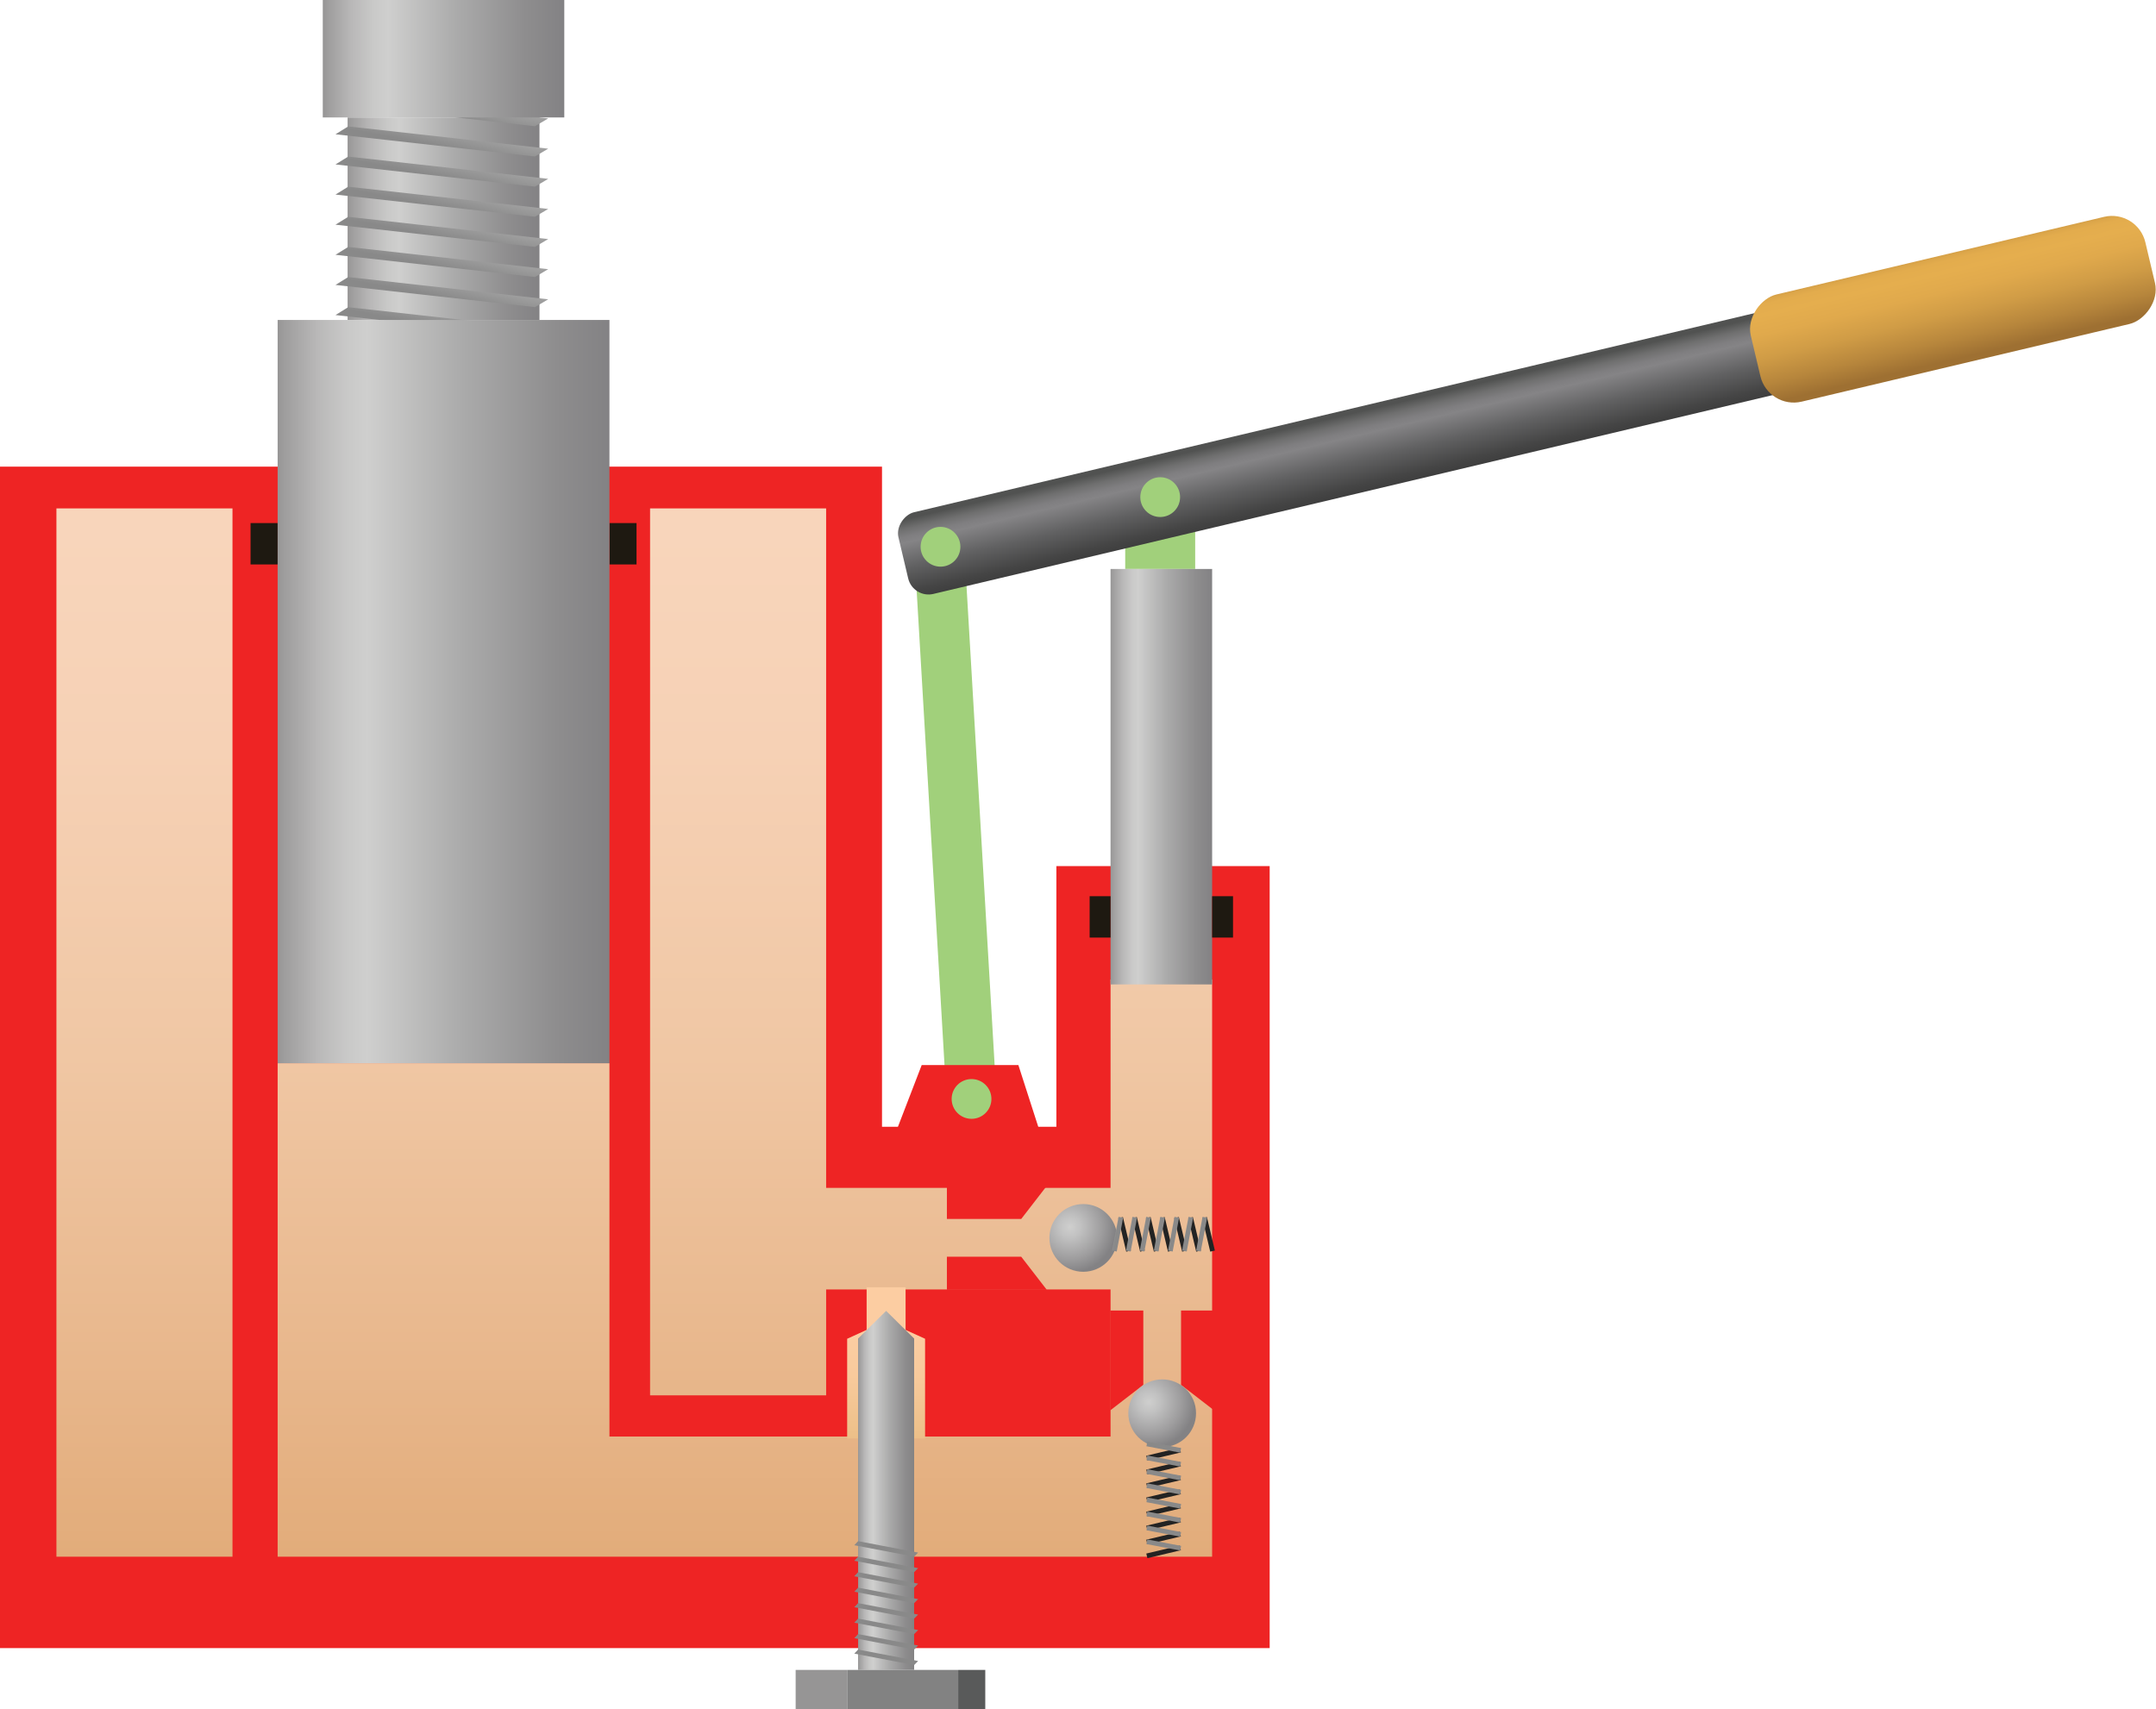
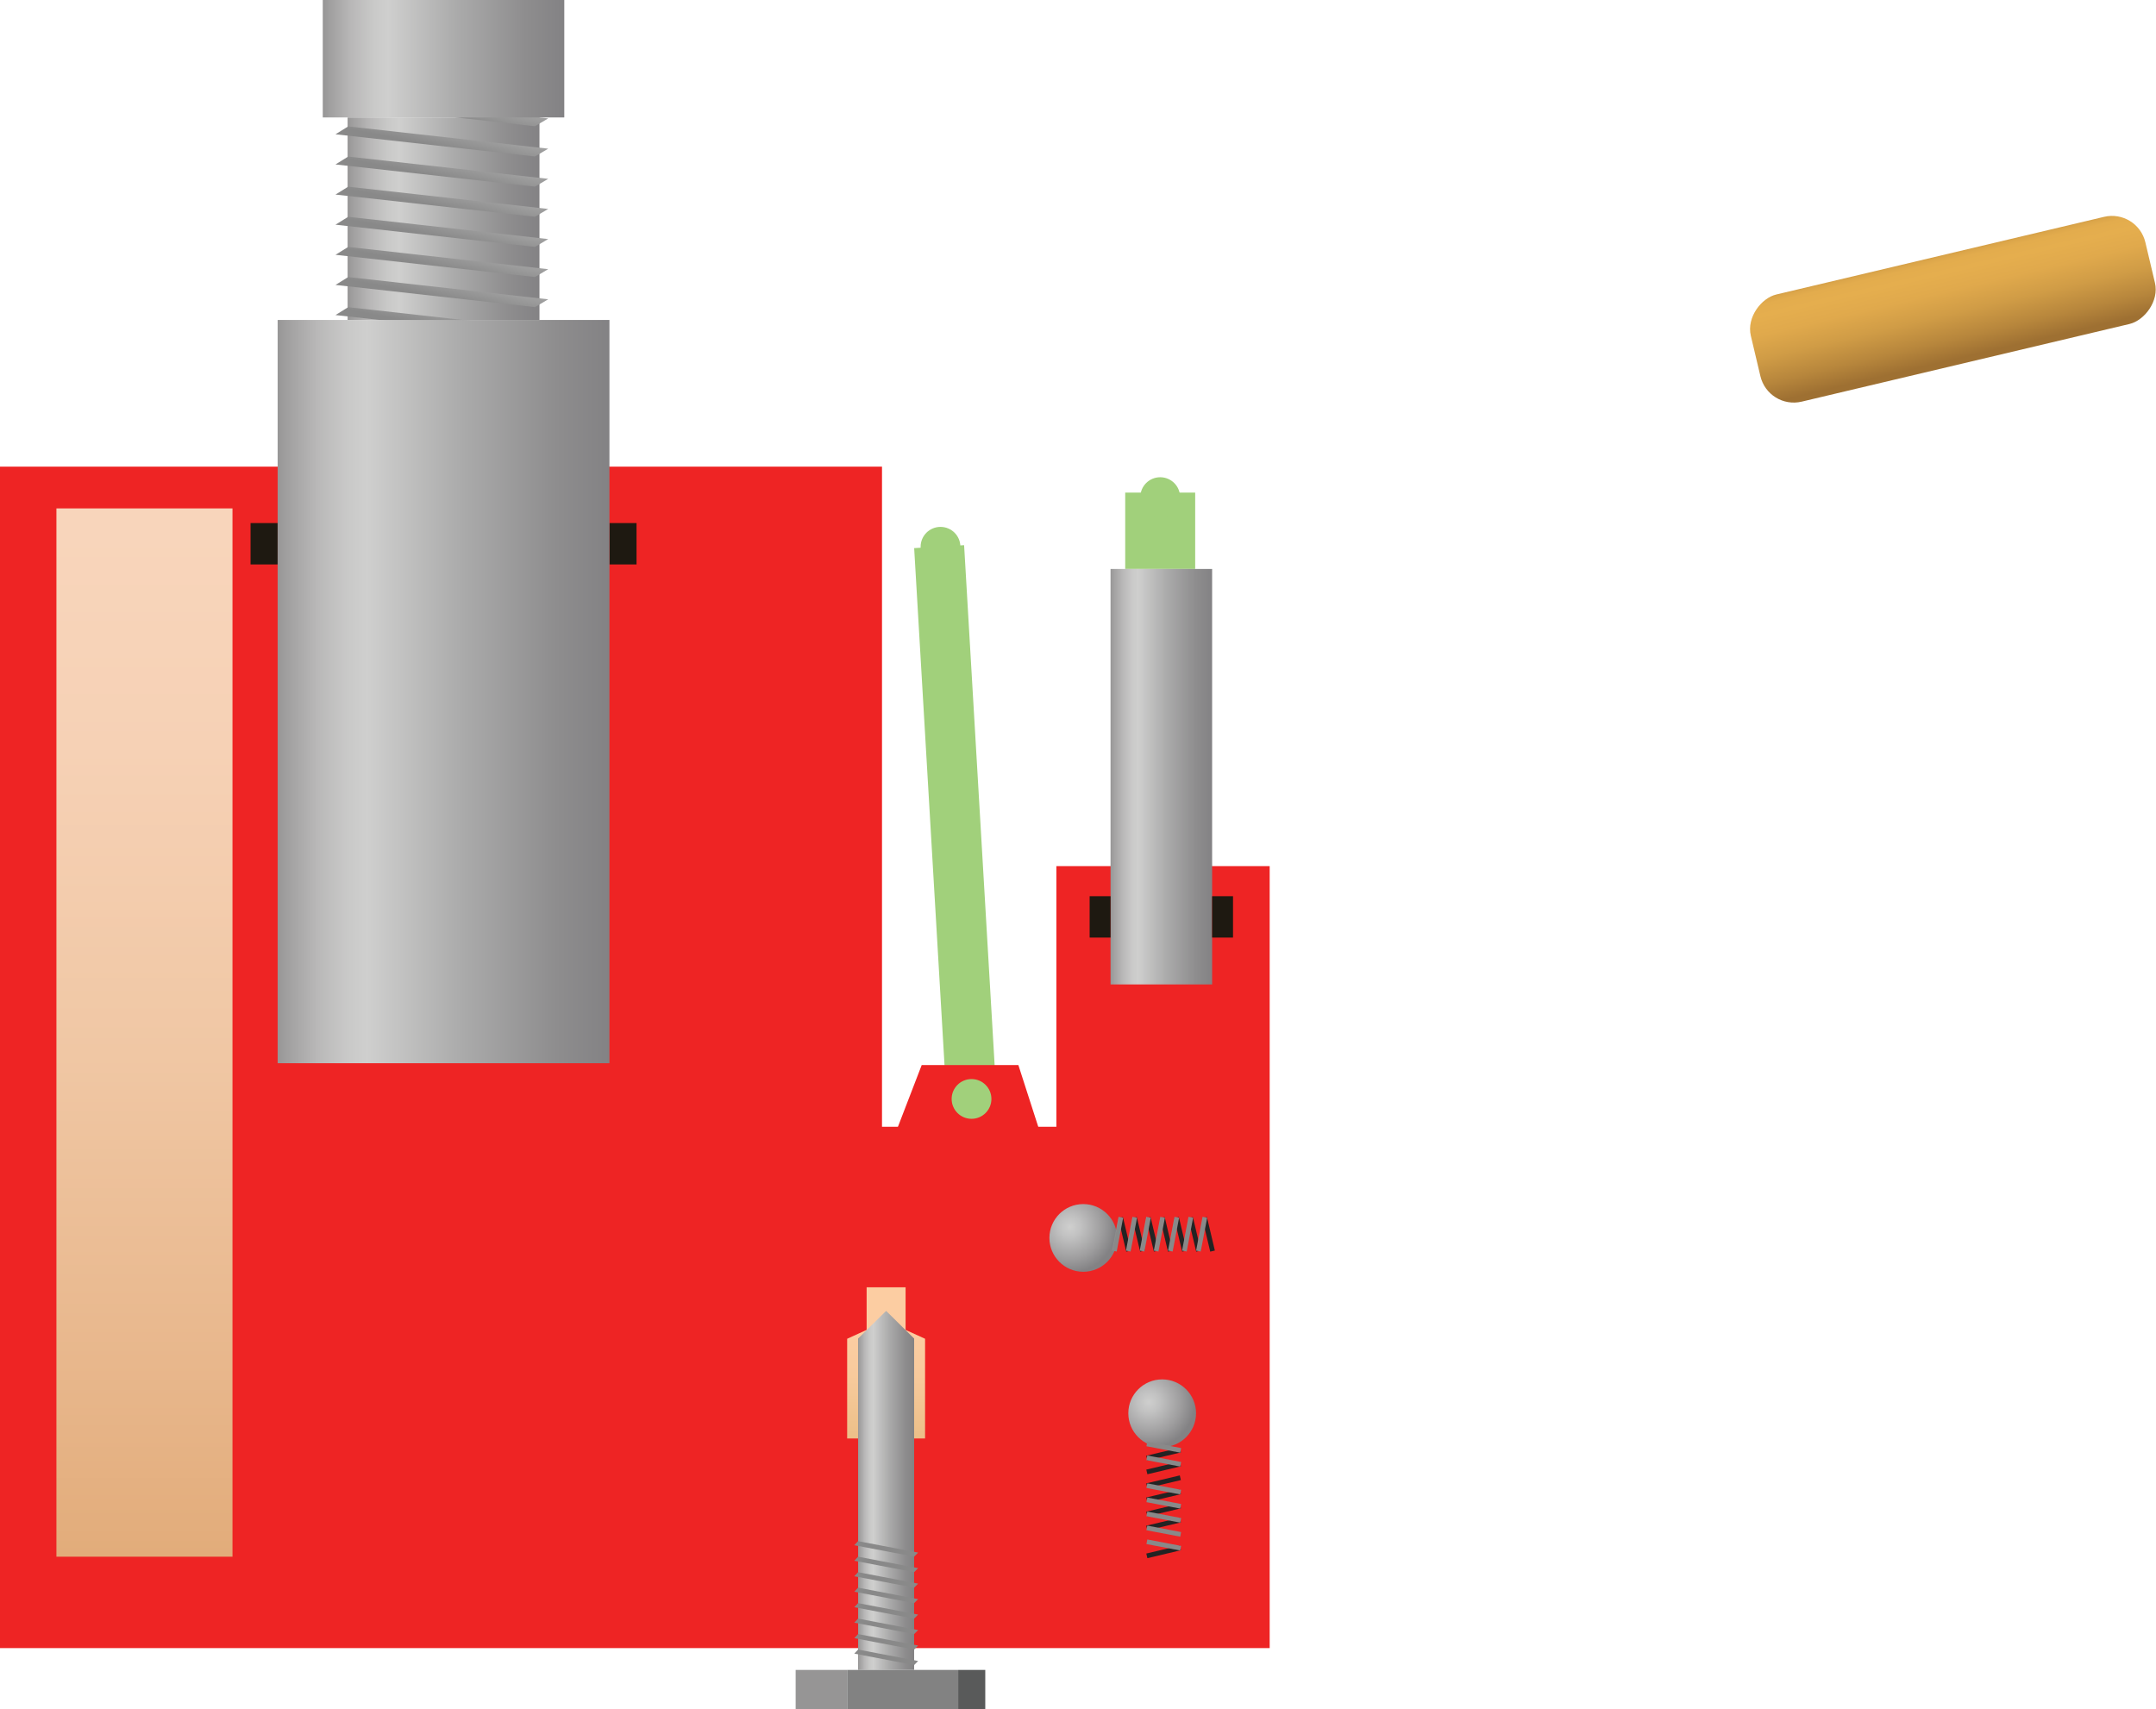
<svg xmlns="http://www.w3.org/2000/svg" xmlns:xlink="http://www.w3.org/1999/xlink" width="1361.82" height="1079.68" viewBox="0 0 1361.82 1079.68">
  <defs>
    <style>
      .cls-1 {
        fill: #a1d07b;
      }

      .cls-2 {
        fill: #ee2424;
      }

      .cls-3 {
        fill: url(#linear-gradient);
      }

      .cls-4 {
        fill: url(#linear-gradient-2);
      }

      .cls-5 {
        fill: url(#linear-gradient-3);
      }

      .cls-6 {
        fill: url(#linear-gradient-4);
      }

      .cls-7 {
        fill: url(#linear-gradient-5);
      }

      .cls-8 {
        fill: url(#linear-gradient-6);
      }

      .cls-9 {
        fill: #1e1911;
      }

      .cls-10 {
        fill: url(#radial-gradient);
      }

      .cls-11 {
        fill: url(#radial-gradient-2);
      }

      .cls-12 {
        fill: url(#linear-gradient-7);
      }

      .cls-13 {
        fill: url(#linear-gradient-8);
      }

      .cls-14 {
        fill: url(#linear-gradient-9);
      }

      .cls-15 {
        fill: url(#linear-gradient-10);
      }

      .cls-16 {
        fill: url(#linear-gradient-11);
      }

      .cls-17 {
        fill: url(#linear-gradient-12);
      }

      .cls-18 {
        fill: url(#linear-gradient-13);
      }

      .cls-19 {
        fill: url(#linear-gradient-14);
      }

      .cls-20 {
        fill: url(#linear-gradient-15);
      }

      .cls-21 {
        fill: url(#linear-gradient-16);
      }

      .cls-22 {
        fill: url(#linear-gradient-17);
      }

      .cls-23 {
        fill: url(#linear-gradient-18);
      }

      .cls-24 {
        fill: url(#linear-gradient-19);
      }

      .cls-25 {
        fill: url(#linear-gradient-20);
      }

      .cls-26 {
        fill: url(#linear-gradient-21);
      }

      .cls-27 {
        fill: url(#linear-gradient-22);
      }

      .cls-28 {
        fill: url(#linear-gradient-23);
      }

      .cls-29 {
        fill: url(#linear-gradient-24);
      }

      .cls-30 {
        fill: url(#linear-gradient-25);
      }

      .cls-31 {
        fill: url(#linear-gradient-26);
      }

      .cls-32 {
        fill: url(#linear-gradient-27);
      }

      .cls-33 {
        fill: url(#linear-gradient-28);
      }

      .cls-34 {
        fill: url(#linear-gradient-29);
      }

      .cls-35 {
        fill: url(#linear-gradient-30);
      }

      .cls-36 {
        fill: url(#linear-gradient-31);
      }

      .cls-37 {
        fill: url(#linear-gradient-32);
      }

      .cls-38 {
        fill: url(#linear-gradient-33);
      }

      .cls-39 {
        fill: url(#linear-gradient-34);
      }

      .cls-40 {
        fill: url(#linear-gradient-35);
      }

      .cls-41 {
        fill: url(#linear-gradient-36);
      }

      .cls-42 {
        fill: url(#linear-gradient-37);
      }

      .cls-43 {
        fill: url(#linear-gradient-38);
      }

      .cls-44 {
        fill: url(#linear-gradient-39);
      }

      .cls-45 {
        fill: url(#linear-gradient-40);
      }

      .cls-46 {
        fill: url(#linear-gradient-41);
      }

      .cls-47 {
        fill: url(#linear-gradient-42);
      }

      .cls-48 {
        fill: url(#linear-gradient-43);
      }

      .cls-49 {
        fill: url(#linear-gradient-44);
      }

      .cls-50 {
        fill: url(#linear-gradient-45);
      }

      .cls-51 {
        fill: url(#linear-gradient-46);
      }

      .cls-52 {
        fill: url(#linear-gradient-47);
      }

      .cls-53 {
        fill: url(#linear-gradient-48);
      }

      .cls-54 {
        fill: url(#linear-gradient-49);
      }

      .cls-55 {
        fill: url(#linear-gradient-50);
      }

      .cls-56 {
        fill: url(#linear-gradient-51);
      }

      .cls-57 {
        fill: url(#linear-gradient-52);
      }

      .cls-58 {
        fill: url(#linear-gradient-53);
      }

      .cls-59 {
        fill: url(#linear-gradient-54);
      }

      .cls-60 {
        fill: #969595;
      }

      .cls-61 {
        fill: #828282;
      }

      .cls-62 {
        fill: #595a5a;
      }

      .cls-63 {
        fill: url(#linear-gradient-55);
      }

      .cls-64 {
        fill: url(#linear-gradient-56);
      }
    </style>
    <linearGradient id="linear-gradient" x1="91.25" y1="983.44" x2="91.25" y2="321.18" gradientUnits="userSpaceOnUse">
      <stop offset="0" stop-color="#e2ac7a" />
      <stop offset="0.15" stop-color="#e7b589" />
      <stop offset="0.48" stop-color="#f0c7a4" />
      <stop offset="0.77" stop-color="#f6d1b5" />
      <stop offset="0.98" stop-color="#f8d5bb" />
    </linearGradient>
    <linearGradient id="linear-gradient-2" x1="470.5" y1="983.44" x2="470.5" y2="321.18" xlink:href="#linear-gradient" />
    <linearGradient id="linear-gradient-3" x1="219.56" y1="138.17" x2="340.75" y2="138.17" gradientUnits="userSpaceOnUse">
      <stop offset="0" stop-color="#969595" />
      <stop offset="0.02" stop-color="#9e9d9d" />
      <stop offset="0.12" stop-color="#b9b8b8" />
      <stop offset="0.21" stop-color="#c9c9c8" />
      <stop offset="0.27" stop-color="#cfcfce" />
      <stop offset="0.56" stop-color="#aaa" />
      <stop offset="0.84" stop-color="#8e8d8e" />
      <stop offset="1" stop-color="#838284" />
    </linearGradient>
    <linearGradient id="linear-gradient-4" x1="701.47" y1="490.67" x2="765.62" y2="490.67" xlink:href="#linear-gradient-3" />
    <linearGradient id="linear-gradient-5" x1="877.56" y1="90.53" x2="941.71" y2="90.53" gradientTransform="translate(115.4 71.94) scale(0.83 2.32)" gradientUnits="userSpaceOnUse">
      <stop offset="0" stop-color="#515251" />
      <stop offset="0.01" stop-color="#545554" />
      <stop offset="0.11" stop-color="#6f6f6f" />
      <stop offset="0.2" stop-color="#7f7e80" />
      <stop offset="0.27" stop-color="#858486" />
      <stop offset="0.56" stop-color="#616162" />
      <stop offset="0.84" stop-color="#454545" />
      <stop offset="1" stop-color="#3a3a3a" />
    </linearGradient>
    <linearGradient id="linear-gradient-6" x1="843.35" y1="-303.07" x2="907.51" y2="-303.07" gradientTransform="translate(284.51 491.07) scale(1.08 0.98)" gradientUnits="userSpaceOnUse">
      <stop offset="0" stop-color="#a97a35" />
      <stop offset="0" stop-color="#aa7b35" />
      <stop offset="0.02" stop-color="#c08e3e" />
      <stop offset="0.04" stop-color="#d19c45" />
      <stop offset="0.07" stop-color="#dca64a" />
      <stop offset="0.11" stop-color="#e3ac4d" />
      <stop offset="0.21" stop-color="#e5ae4e" />
      <stop offset="0.38" stop-color="#e0a94c" />
      <stop offset="0.59" stop-color="#d09c46" />
      <stop offset="0.82" stop-color="#b7863c" />
      <stop offset="1" stop-color="#9e7032" />
    </linearGradient>
    <radialGradient id="radial-gradient" cx="675.8" cy="775.04" r="29.05" gradientUnits="userSpaceOnUse">
      <stop offset="0" stop-color="#cfcfce" />
      <stop offset="0.24" stop-color="#c1c1c1" />
      <stop offset="0.7" stop-color="#9e9d9e" />
      <stop offset="1" stop-color="#838284" />
    </radialGradient>
    <radialGradient id="radial-gradient-2" cx="725.64" cy="885.8" r="29.05" xlink:href="#radial-gradient" />
    <linearGradient id="linear-gradient-7" x1="672.38" y1="793.19" x2="676.66" y2="793.19" gradientTransform="translate(235.36 -13.46) scale(0.7 1)" gradientUnits="userSpaceOnUse">
      <stop offset="0" stop-color="#5c5a5c" />
      <stop offset="1" stop-color="#232323" />
    </linearGradient>
    <linearGradient id="linear-gradient-8" x1="793.63" y1="760.69" x2="797.9" y2="760.69" gradientTransform="translate(154.47 19.04) scale(0.69 1)" gradientUnits="userSpaceOnUse">
      <stop offset="0" stop-color="#ababab" />
      <stop offset="1" stop-color="#898989" />
    </linearGradient>
    <linearGradient id="linear-gradient-9" x1="684.51" y1="795.21" x2="688.78" y2="795.21" gradientTransform="translate(235.6 -15.48) scale(0.7 1)" xlink:href="#linear-gradient-7" />
    <linearGradient id="linear-gradient-10" x1="806.07" y1="759.05" x2="810.35" y2="759.05" gradientTransform="translate(154.62 20.68) scale(0.69 1)" xlink:href="#linear-gradient-8" />
    <linearGradient id="linear-gradient-11" x1="696.51" y1="797.22" x2="700.79" y2="797.22" gradientTransform="translate(235.83 -17.48) scale(0.7 1)" xlink:href="#linear-gradient-7" />
    <linearGradient id="linear-gradient-12" x1="818.39" y1="757.43" x2="822.66" y2="757.43" gradientTransform="translate(154.78 22.31) scale(0.69 1)" xlink:href="#linear-gradient-8" />
    <linearGradient id="linear-gradient-13" x1="708.82" y1="799.27" x2="713.1" y2="799.27" gradientTransform="translate(236.07 -19.54) scale(0.7 1)" xlink:href="#linear-gradient-7" />
    <linearGradient id="linear-gradient-14" x1="831.02" y1="755.76" x2="835.3" y2="755.76" gradientTransform="translate(154.93 23.98) scale(0.69 1)" xlink:href="#linear-gradient-8" />
    <linearGradient id="linear-gradient-15" x1="721.2" y1="801.34" x2="725.47" y2="801.34" gradientTransform="translate(236.31 -21.6) scale(0.7 1)" xlink:href="#linear-gradient-7" />
    <linearGradient id="linear-gradient-16" x1="843.72" y1="754.08" x2="847.99" y2="754.08" gradientTransform="translate(155.09 25.65) scale(0.69 1)" xlink:href="#linear-gradient-8" />
    <linearGradient id="linear-gradient-17" x1="733.45" y1="803.38" x2="737.72" y2="803.38" gradientTransform="translate(236.55 -23.65) scale(0.7 1)" xlink:href="#linear-gradient-7" />
    <linearGradient id="linear-gradient-18" x1="856.28" y1="752.42" x2="860.56" y2="752.42" gradientTransform="translate(155.25 27.31) scale(0.69 1)" xlink:href="#linear-gradient-8" />
    <linearGradient id="linear-gradient-19" x1="745.7" y1="805.43" x2="749.98" y2="805.43" gradientTransform="translate(236.79 -25.69) scale(0.7 1)" xlink:href="#linear-gradient-7" />
    <linearGradient id="linear-gradient-20" x1="868.85" y1="750.76" x2="873.13" y2="750.76" gradientTransform="translate(155.4 28.97) scale(0.69 1)" xlink:href="#linear-gradient-8" />
    <linearGradient id="linear-gradient-21" x1="878.89" y1="712.64" x2="883.17" y2="712.64" gradientTransform="translate(114.6 206.02) scale(0.7 1)" xlink:href="#linear-gradient-7" />
    <linearGradient id="linear-gradient-22" x1="937.68" y1="627.74" x2="941.96" y2="627.74" gradientTransform="translate(83.82 286.41) scale(0.69 1)" xlink:href="#linear-gradient-8" />
    <linearGradient id="linear-gradient-23" x1="891.02" y1="714.66" x2="895.3" y2="714.66" gradientTransform="translate(106.06 212.77) scale(0.7 1)" xlink:href="#linear-gradient-7" />
    <linearGradient id="linear-gradient-24" x1="950.12" y1="626.1" x2="954.4" y2="626.1" gradientTransform="translate(75.2 296.83) scale(0.69 1)" xlink:href="#linear-gradient-8" />
    <linearGradient id="linear-gradient-25" x1="903.02" y1="716.66" x2="907.3" y2="716.66" gradientTransform="translate(97.6 219.45) scale(0.7 1)" xlink:href="#linear-gradient-7" />
    <linearGradient id="linear-gradient-26" x1="962.44" y1="624.48" x2="966.72" y2="624.48" gradientTransform="translate(66.66 307.14) scale(0.69 1)" xlink:href="#linear-gradient-8" />
    <linearGradient id="linear-gradient-27" x1="915.33" y1="718.72" x2="919.61" y2="718.72" gradientTransform="translate(88.93 226.31) scale(0.7 1)" xlink:href="#linear-gradient-7" />
    <linearGradient id="linear-gradient-28" x1="975.07" y1="622.81" x2="979.35" y2="622.81" gradientTransform="translate(57.91 317.72) scale(0.69 1)" xlink:href="#linear-gradient-8" />
    <linearGradient id="linear-gradient-29" x1="927.71" y1="720.78" x2="931.99" y2="720.78" gradientTransform="translate(80.22 233.2) scale(0.7 1)" xlink:href="#linear-gradient-7" />
    <linearGradient id="linear-gradient-30" x1="987.77" y1="621.13" x2="992.05" y2="621.13" gradientTransform="translate(49.11 328.35) scale(0.69 1)" xlink:href="#linear-gradient-8" />
    <linearGradient id="linear-gradient-31" x1="939.96" y1="722.83" x2="944.24" y2="722.83" gradientTransform="translate(71.59 240.02) scale(0.7 1)" xlink:href="#linear-gradient-7" />
    <linearGradient id="linear-gradient-32" x1="1000.34" y1="619.47" x2="1004.62" y2="619.47" gradientTransform="translate(40.4 338.88) scale(0.69 1)" xlink:href="#linear-gradient-8" />
    <linearGradient id="linear-gradient-33" x1="952.21" y1="724.87" x2="956.49" y2="724.87" gradientTransform="translate(62.96 246.84) scale(0.7 1)" xlink:href="#linear-gradient-7" />
    <linearGradient id="linear-gradient-34" x1="1012.91" y1="617.82" x2="1017.19" y2="617.82" gradientTransform="translate(31.69 349.4) scale(0.69 1)" xlink:href="#linear-gradient-8" />
    <linearGradient id="linear-gradient-35" x1="964.28" y1="726.89" x2="968.55" y2="726.89" gradientTransform="translate(54.47 253.56) scale(0.7 1)" xlink:href="#linear-gradient-7" />
    <linearGradient id="linear-gradient-36" x1="1025.29" y1="616.18" x2="1029.57" y2="616.18" gradientTransform="translate(23.11 359.77) scale(0.69 1)" xlink:href="#linear-gradient-8" />
    <linearGradient id="linear-gradient-37" x1="559.71" y1="908.76" x2="559.71" y2="813.24" gradientUnits="userSpaceOnUse">
      <stop offset="0" stop-color="#ecbf88" />
      <stop offset="0.06" stop-color="#eec18b" />
      <stop offset="0.42" stop-color="#f8ca9c" />
      <stop offset="0.69" stop-color="#fccda2" />
    </linearGradient>
    <linearGradient id="linear-gradient-38" x1="542" y1="941.56" x2="577.41" y2="941.56" xlink:href="#linear-gradient-3" />
    <linearGradient id="linear-gradient-39" x1="1076.25" y1="859.55" x2="1080.53" y2="859.55" gradientTransform="matrix(-0.13, 0.68, -1.71, -0.33, 2168.88, 524.33)" xlink:href="#linear-gradient-8" />
    <linearGradient id="linear-gradient-40" x1="1090.17" y1="858.49" x2="1094.45" y2="858.49" gradientTransform="matrix(-0.13, 0.68, -1.71, -0.33, 2168.88, 524.33)" xlink:href="#linear-gradient-8" />
    <linearGradient id="linear-gradient-41" x1="1104.05" y1="857.44" x2="1108.33" y2="857.44" gradientTransform="matrix(-0.13, 0.68, -1.71, -0.33, 2168.88, 524.33)" xlink:href="#linear-gradient-8" />
    <linearGradient id="linear-gradient-42" x1="1117.91" y1="856.39" x2="1122.18" y2="856.39" gradientTransform="matrix(-0.13, 0.68, -1.71, -0.33, 2168.88, 524.33)" xlink:href="#linear-gradient-8" />
    <linearGradient id="linear-gradient-43" x1="1131.77" y1="855.34" x2="1136.04" y2="855.34" gradientTransform="matrix(-0.13, 0.68, -1.71, -0.33, 2168.88, 524.33)" xlink:href="#linear-gradient-8" />
    <linearGradient id="linear-gradient-44" x1="1145.62" y1="854.28" x2="1149.9" y2="854.28" gradientTransform="matrix(-0.13, 0.68, -1.71, -0.33, 2168.88, 524.33)" xlink:href="#linear-gradient-8" />
    <linearGradient id="linear-gradient-45" x1="1159.48" y1="853.23" x2="1163.76" y2="853.23" gradientTransform="matrix(-0.13, 0.68, -1.71, -0.33, 2168.88, 524.33)" xlink:href="#linear-gradient-8" />
    <linearGradient id="linear-gradient-46" x1="1173.34" y1="852.18" x2="1177.62" y2="852.18" gradientTransform="matrix(-0.13, 0.68, -1.71, -0.33, 2168.88, 524.33)" xlink:href="#linear-gradient-8" />
    <linearGradient id="linear-gradient-47" x1="-145.11" y1="1115.66" x2="-121.7" y2="1115.66" gradientTransform="matrix(-0.13, 0.68, -1.71, -0.33, 2168.88, 524.33)" xlink:href="#linear-gradient-8" />
    <linearGradient id="linear-gradient-48" x1="-118.01" y1="1113.6" x2="-94.6" y2="1113.6" gradientTransform="matrix(-0.13, 0.68, -1.71, -0.33, 2168.88, 524.33)" xlink:href="#linear-gradient-8" />
    <linearGradient id="linear-gradient-49" x1="-91" y1="1111.55" x2="-67.58" y2="1111.55" gradientTransform="matrix(-0.13, 0.68, -1.71, -0.33, 2168.88, 524.33)" xlink:href="#linear-gradient-8" />
    <linearGradient id="linear-gradient-50" x1="-64.02" y1="1109.51" x2="-40.61" y2="1109.51" gradientTransform="matrix(-0.13, 0.68, -1.71, -0.33, 2168.88, 524.33)" xlink:href="#linear-gradient-8" />
    <linearGradient id="linear-gradient-51" x1="-37.04" y1="1107.46" x2="-13.63" y2="1107.46" gradientTransform="matrix(-0.13, 0.68, -1.71, -0.33, 2168.88, 524.33)" xlink:href="#linear-gradient-8" />
    <linearGradient id="linear-gradient-52" x1="-10.06" y1="1105.41" x2="13.35" y2="1105.41" gradientTransform="matrix(-0.13, 0.68, -1.71, -0.33, 2168.88, 524.33)" xlink:href="#linear-gradient-8" />
    <linearGradient id="linear-gradient-53" x1="16.91" y1="1103.37" x2="40.32" y2="1103.37" gradientTransform="matrix(-0.13, 0.68, -1.71, -0.33, 2168.88, 524.33)" xlink:href="#linear-gradient-8" />
    <linearGradient id="linear-gradient-54" x1="43.89" y1="1101.32" x2="67.3" y2="1101.32" gradientTransform="matrix(-0.13, 0.68, -1.71, -0.33, 2168.88, 524.33)" xlink:href="#linear-gradient-8" />
    <linearGradient id="linear-gradient-55" x1="203.88" y1="37.1" x2="356.44" y2="37.1" xlink:href="#linear-gradient-3" />
    <linearGradient id="linear-gradient-56" x1="175.37" y1="436.91" x2="384.95" y2="436.91" xlink:href="#linear-gradient-3" />
  </defs>
  <title>7</title>
  <g id="Layer_2" data-name="Layer 2">
    <g id="Layer_1-2" data-name="Layer 1">
      <rect class="cls-1" x="710.73" y="311.2" width="44.2" height="48.24" />
      <rect class="cls-1" x="587.49" y="345.06" width="31.6" height="345.03" transform="translate(-29.28 36.23) rotate(-3.36)" />
      <polygon class="cls-2" points="667.25 547.16 667.25 711.83 557.11 711.83 557.11 294.8 0 294.8 0 1041.18 801.98 1041.18 801.98 547.16 667.25 547.16" />
      <rect class="cls-3" x="35.64" y="321.18" width="111.21" height="662.26" />
-       <polygon class="cls-4" points="701.47 618.8 701.47 750.44 521.82 750.44 521.82 321.18 410.61 321.18 410.61 881.5 521.82 881.5 521.82 814.6 701.47 814.6 701.47 907.52 384.95 907.52 384.95 671.69 175.37 671.69 175.37 983.44 765.62 983.44 765.62 618.8 701.47 618.8" />
      <rect class="cls-5" x="219.56" y="74.2" width="121.19" height="127.93" />
      <rect class="cls-6" x="701.47" y="359.44" width="64.16" height="262.47" />
-       <rect class="cls-7" x="840.7" y="-22.58" width="53.03" height="609.56" rx="13.21" transform="translate(941.8 -626.73) rotate(76.67)" />
      <rect class="cls-8" x="1198.83" y="67.3" width="69.56" height="256.1" rx="21.65" transform="translate(1139.19 -1050.05) rotate(76.67)" />
      <rect class="cls-9" x="158.26" y="330.45" width="17.11" height="26.14" />
      <rect class="cls-9" x="384.95" y="330.45" width="17.11" height="26.14" />
      <rect class="cls-9" x="688.26" y="566.17" width="13.21" height="26.14" />
      <rect class="cls-9" x="765.62" y="566.17" width="13.21" height="26.14" />
      <polygon class="cls-2" points="661.19 749.19 645.04 770.08 598.1 770.08 598.1 749.19 661.19 749.19" />
      <polygon class="cls-2" points="661.19 814.81 645.04 793.92 598.1 793.92 598.1 814.81 661.19 814.81" />
      <polygon class="cls-2" points="766.89 891.01 746 874.87 746 827.92 766.89 827.92 766.89 891.01" />
      <polygon class="cls-2" points="701.27 891.01 722.16 874.87 722.16 827.92 701.27 827.92 701.27 891.01" />
      <circle class="cls-10" cx="684.24" cy="782.05" r="21.39" />
      <circle class="cls-11" cx="734.08" cy="892.81" r="21.39" />
      <g>
        <rect class="cls-12" x="708.87" y="768.86" width="3.01" height="21.74" transform="translate(-160.68 184.86) rotate(-13.33)" />
        <rect class="cls-13" x="704.39" y="768.86" width="2.96" height="21.74" transform="translate(158.37 -118.31) rotate(10.78)" />
        <rect class="cls-14" x="717.65" y="768.86" width="3.01" height="21.74" transform="translate(-160.44 186.88) rotate(-13.33)" />
        <rect class="cls-15" x="713.17" y="768.86" width="2.96" height="21.74" transform="translate(158.52 -119.95) rotate(10.78)" />
        <rect class="cls-16" x="726.34" y="768.86" width="3.01" height="21.74" transform="translate(-160.21 188.88) rotate(-13.33)" />
        <rect class="cls-17" x="721.86" y="768.86" width="2.96" height="21.74" transform="translate(158.68 -121.58) rotate(10.78)" />
        <rect class="cls-18" x="735.25" y="768.86" width="3.01" height="21.74" transform="translate(-159.97 190.94) rotate(-13.33)" />
        <rect class="cls-19" x="730.77" y="768.86" width="2.96" height="21.74" transform="translate(158.83 -123.24) rotate(10.78)" />
        <rect class="cls-20" x="744.2" y="768.86" width="3.01" height="21.74" transform="translate(-159.73 193) rotate(-13.33)" />
        <rect class="cls-21" x="739.73" y="768.86" width="2.96" height="21.74" transform="translate(158.99 -124.92) rotate(10.78)" />
        <rect class="cls-22" x="753.07" y="768.86" width="3.01" height="21.74" transform="translate(-159.49 195.05) rotate(-13.33)" />
        <rect class="cls-23" x="748.59" y="768.86" width="2.96" height="21.74" transform="translate(159.15 -126.58) rotate(10.78)" />
        <rect class="cls-24" x="761.93" y="768.86" width="3.01" height="21.74" transform="translate(-159.25 197.09) rotate(-13.33)" />
        <rect class="cls-25" x="757.46" y="768.86" width="2.96" height="21.74" transform="translate(159.3 -128.24) rotate(10.78)" />
      </g>
      <g>
        <rect class="cls-26" x="733.54" y="907.78" width="3.01" height="21.74" transform="translate(1459.41 -8.45) rotate(76.67)" />
        <rect class="cls-27" x="733.56" y="903.28" width="2.96" height="21.74" transform="translate(1770.59 363.14) rotate(100.78)" />
        <rect class="cls-28" x="733.54" y="916.56" width="3.01" height="21.74" transform="translate(1467.95 -1.69) rotate(76.67)" />
        <rect class="cls-29" x="733.56" y="912.06" width="2.96" height="21.74" transform="translate(1779.21 373.56) rotate(100.78)" />
        <rect class="cls-30" x="733.54" y="925.25" width="3.01" height="21.74" transform="translate(1476.4 4.99) rotate(76.67)" />
-         <rect class="cls-31" x="733.56" y="920.75" width="2.96" height="21.74" transform="translate(1787.75 383.87) rotate(100.78)" />
        <rect class="cls-32" x="733.54" y="934.16" width="3.01" height="21.74" transform="translate(1485.07 11.85) rotate(76.67)" />
        <rect class="cls-33" x="733.56" y="929.66" width="2.96" height="21.74" transform="translate(1796.5 394.45) rotate(100.78)" />
        <rect class="cls-34" x="733.54" y="943.11" width="3.01" height="21.74" transform="translate(1493.79 18.74) rotate(76.67)" />
        <rect class="cls-35" x="733.56" y="938.61" width="2.96" height="21.74" transform="translate(1805.3 405.08) rotate(100.78)" />
        <rect class="cls-36" x="733.54" y="951.98" width="3.01" height="21.74" transform="translate(1502.41 25.56) rotate(76.67)" />
        <rect class="cls-37" x="733.56" y="947.48" width="2.96" height="21.74" transform="translate(1814.01 415.61) rotate(100.78)" />
-         <rect class="cls-38" x="733.54" y="960.85" width="3.01" height="21.74" transform="translate(1511.04 32.38) rotate(76.67)" />
        <rect class="cls-39" x="733.56" y="956.35" width="2.96" height="21.74" transform="translate(1822.72 426.13) rotate(100.78)" />
        <rect class="cls-40" x="733.54" y="969.58" width="3.01" height="21.74" transform="translate(1519.54 39.1) rotate(76.67)" />
        <rect class="cls-41" x="733.56" y="965.08" width="2.96" height="21.74" transform="translate(1831.3 436.5) rotate(100.78)" />
      </g>
      <polygon class="cls-42" points="572.01 840.15 572.01 813.24 559.71 813.24 547.4 813.24 547.4 840.15 535.1 845.76 535.1 908.76 559.71 908.76 584.32 908.76 584.32 845.76 572.01 840.15" />
      <polygon class="cls-43" points="577.41 1054.96 542 1054.96 542 845.62 559.71 828.15 577.41 845.62 577.41 1054.96" />
      <g>
        <polygon class="cls-44" points="539.6 976.18 542 973.62 579.93 980.84 577.41 983.38 539.6 976.18" />
        <polygon class="cls-45" points="539.6 986 542 983.44 579.93 990.66 577.41 993.2 539.6 986" />
        <polygon class="cls-46" points="539.6 995.79 542 993.23 579.93 1000.45 577.41 1002.99 539.6 995.79" />
        <polygon class="cls-47" points="539.6 1005.56 542 1003 579.93 1010.23 577.41 1012.76 539.6 1005.56" />
        <polygon class="cls-48" points="539.6 1015.34 542 1012.78 579.93 1020 577.41 1022.54 539.6 1015.34" />
        <polygon class="cls-49" points="539.6 1025.11 542 1022.55 579.93 1029.78 577.41 1032.32 539.6 1025.11" />
        <polygon class="cls-50" points="539.6 1034.89 542 1032.33 579.93 1039.55 577.41 1042.09 539.6 1034.89" />
        <polygon class="cls-51" points="539.6 1044.66 542 1042.11 579.93 1049.33 577.41 1051.87 539.6 1044.66" />
      </g>
      <g>
        <polygon class="cls-52" points="211.9 65.72 219.92 60.74 346.28 74.81 337.89 79.75 211.9 65.72" />
        <polygon class="cls-53" points="211.9 84.84 219.92 79.86 346.28 93.92 337.89 98.86 211.9 84.84" />
        <polygon class="cls-54" points="211.9 103.89 219.92 98.91 346.28 112.98 337.89 117.92 211.9 103.89" />
        <polygon class="cls-55" points="211.9 122.92 219.92 117.94 346.28 132 337.89 136.94 211.9 122.92" />
        <polygon class="cls-56" points="211.9 141.95 219.92 136.97 346.28 151.03 337.89 155.97 211.9 141.95" />
        <polygon class="cls-57" points="211.9 160.98 219.92 156 346.28 170.06 337.89 175 211.9 160.98" />
        <polygon class="cls-58" points="211.9 180.01 219.92 175.03 346.28 189.09 337.89 194.03 211.9 180.01" />
        <polygon class="cls-59" points="211.9 199.04 219.92 194.06 346.28 208.12 337.89 213.06 211.9 199.04" />
      </g>
      <rect class="cls-60" x="502.57" y="1054.96" width="32.52" height="24.71" />
      <rect class="cls-61" x="535.1" y="1054.96" width="70.13" height="24.71" />
      <rect class="cls-62" x="605.23" y="1054.96" width="17.11" height="24.71" />
      <polygon class="cls-2" points="566.26 714.21 582.18 672.86 643.25 672.86 657.03 715.63 566.26 714.21" />
      <circle class="cls-1" cx="594.06" cy="345.42" r="12.56" />
      <circle class="cls-1" cx="732.83" cy="314.05" r="12.56" />
      <circle class="cls-1" cx="613.66" cy="694.25" r="12.56" />
      <rect class="cls-63" x="203.88" width="152.55" height="74.2" />
      <rect class="cls-64" x="175.37" y="202.13" width="209.58" height="469.56" />
    </g>
  </g>
</svg>